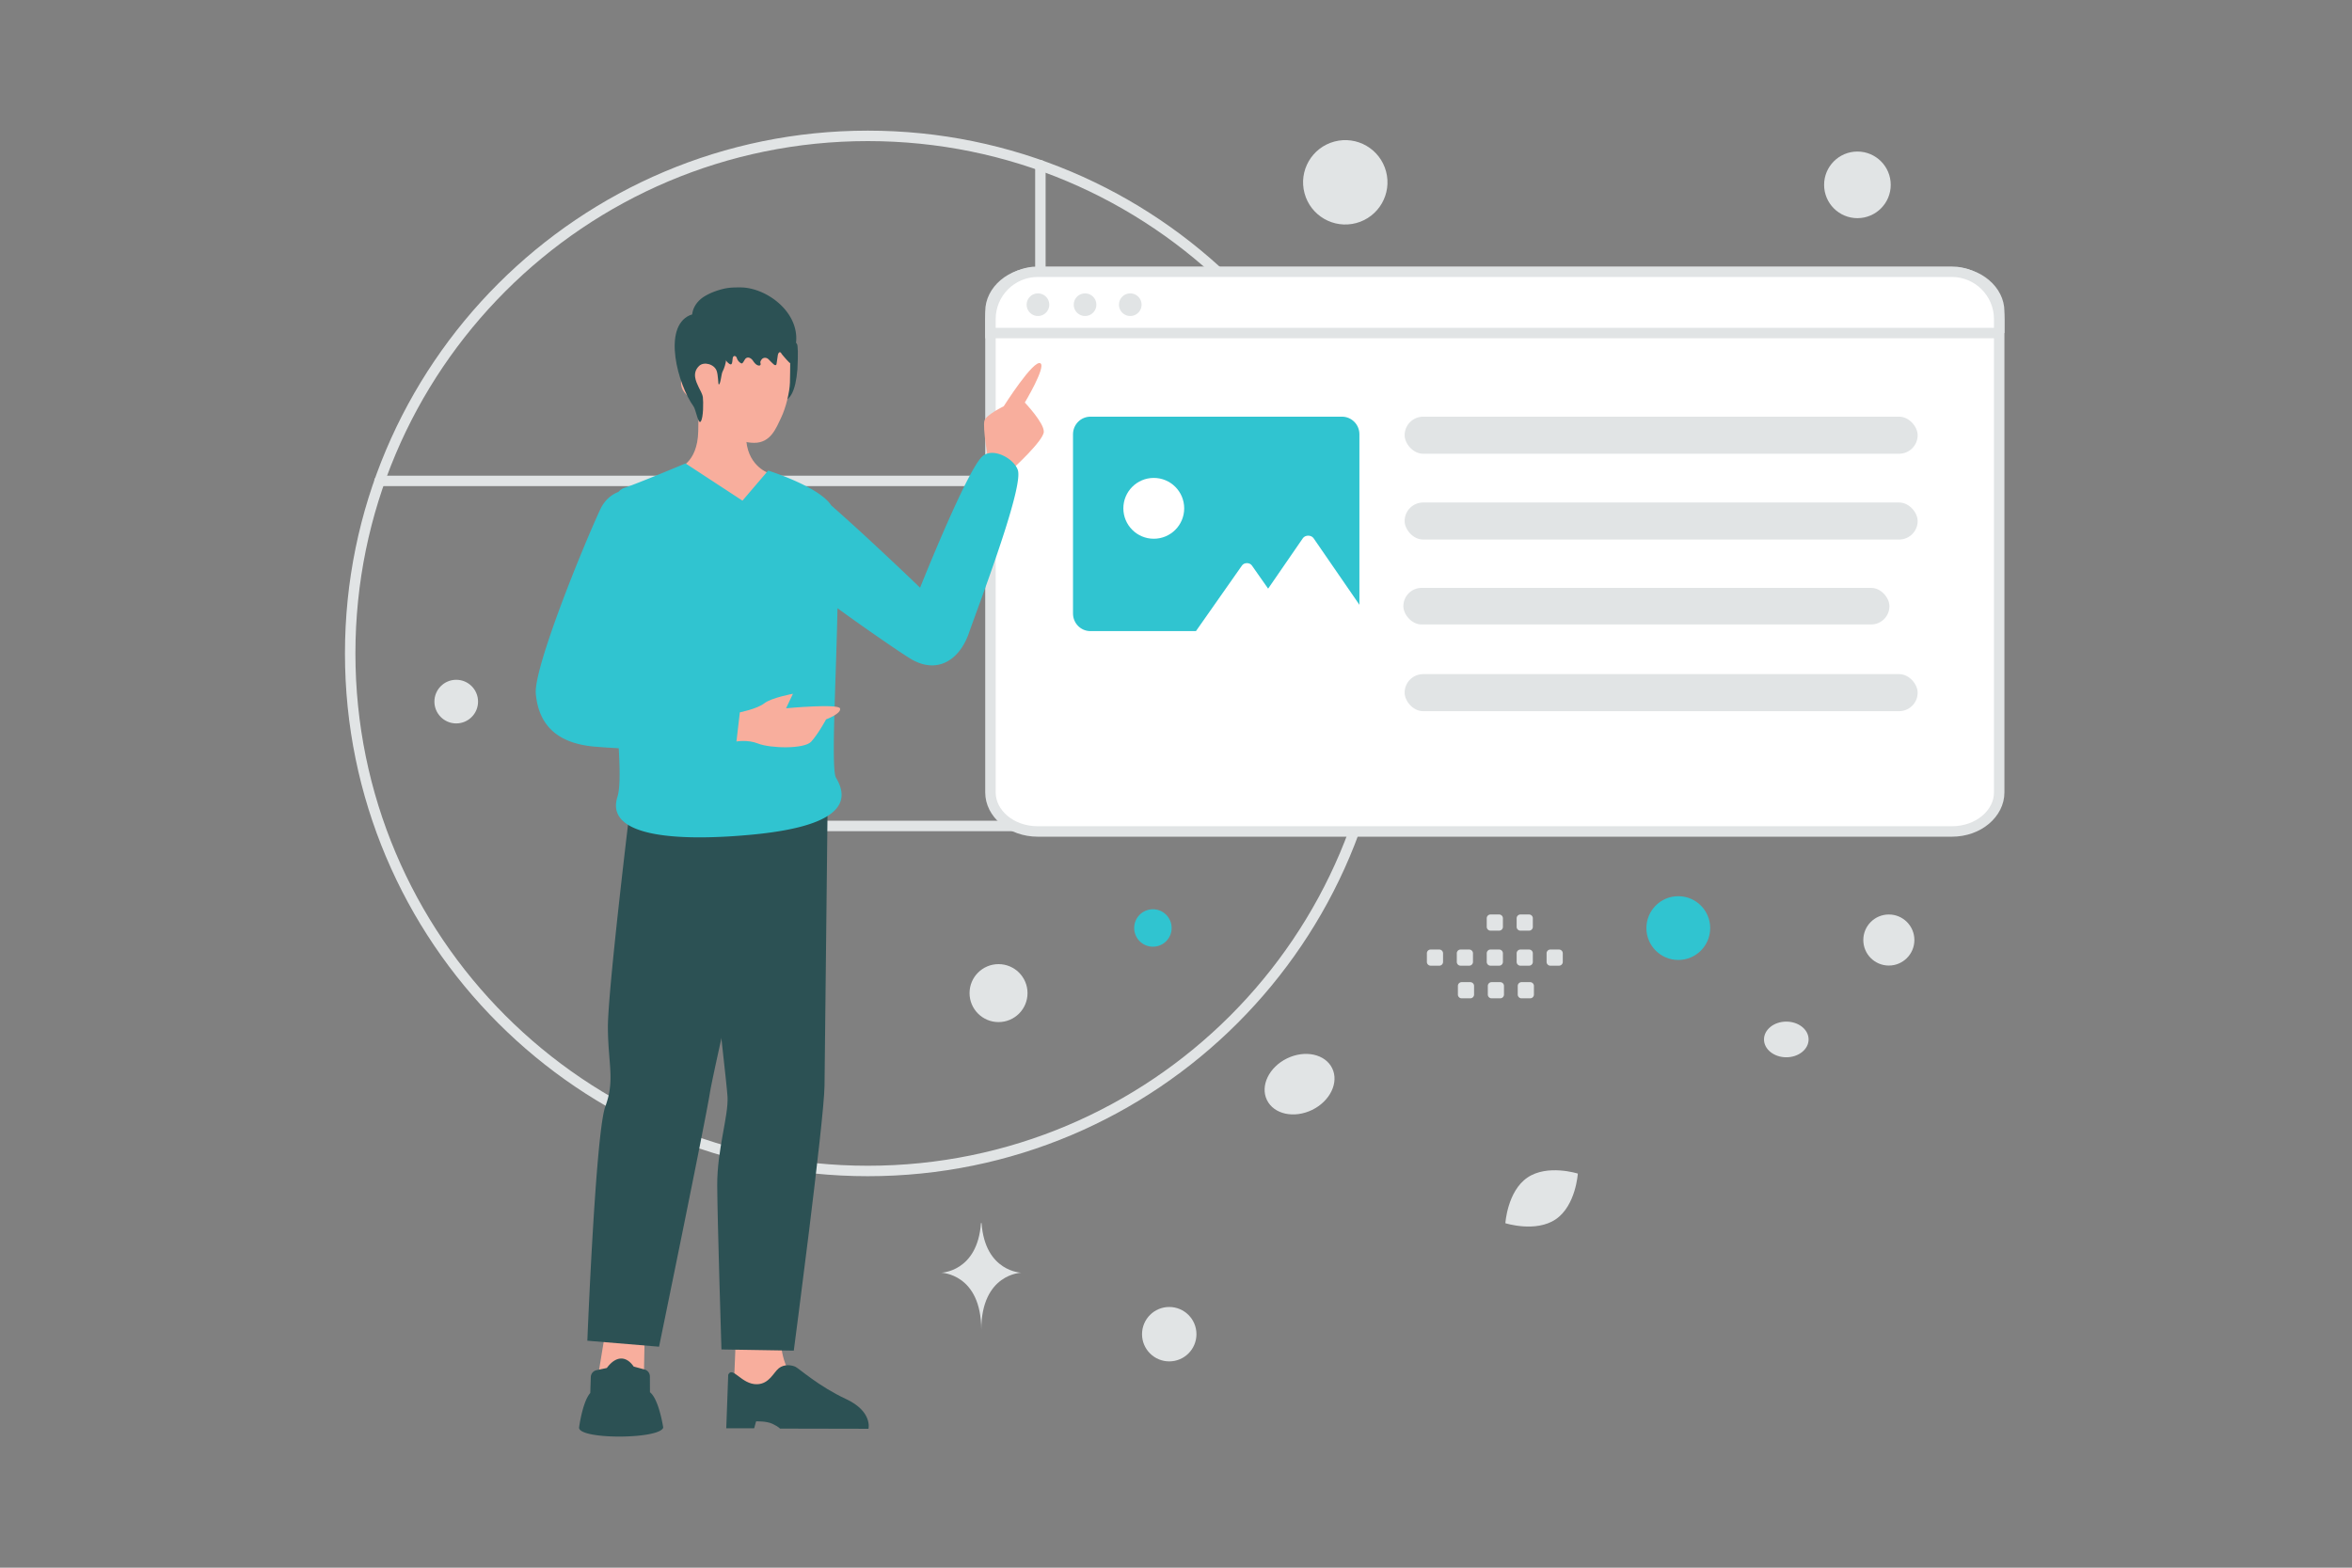
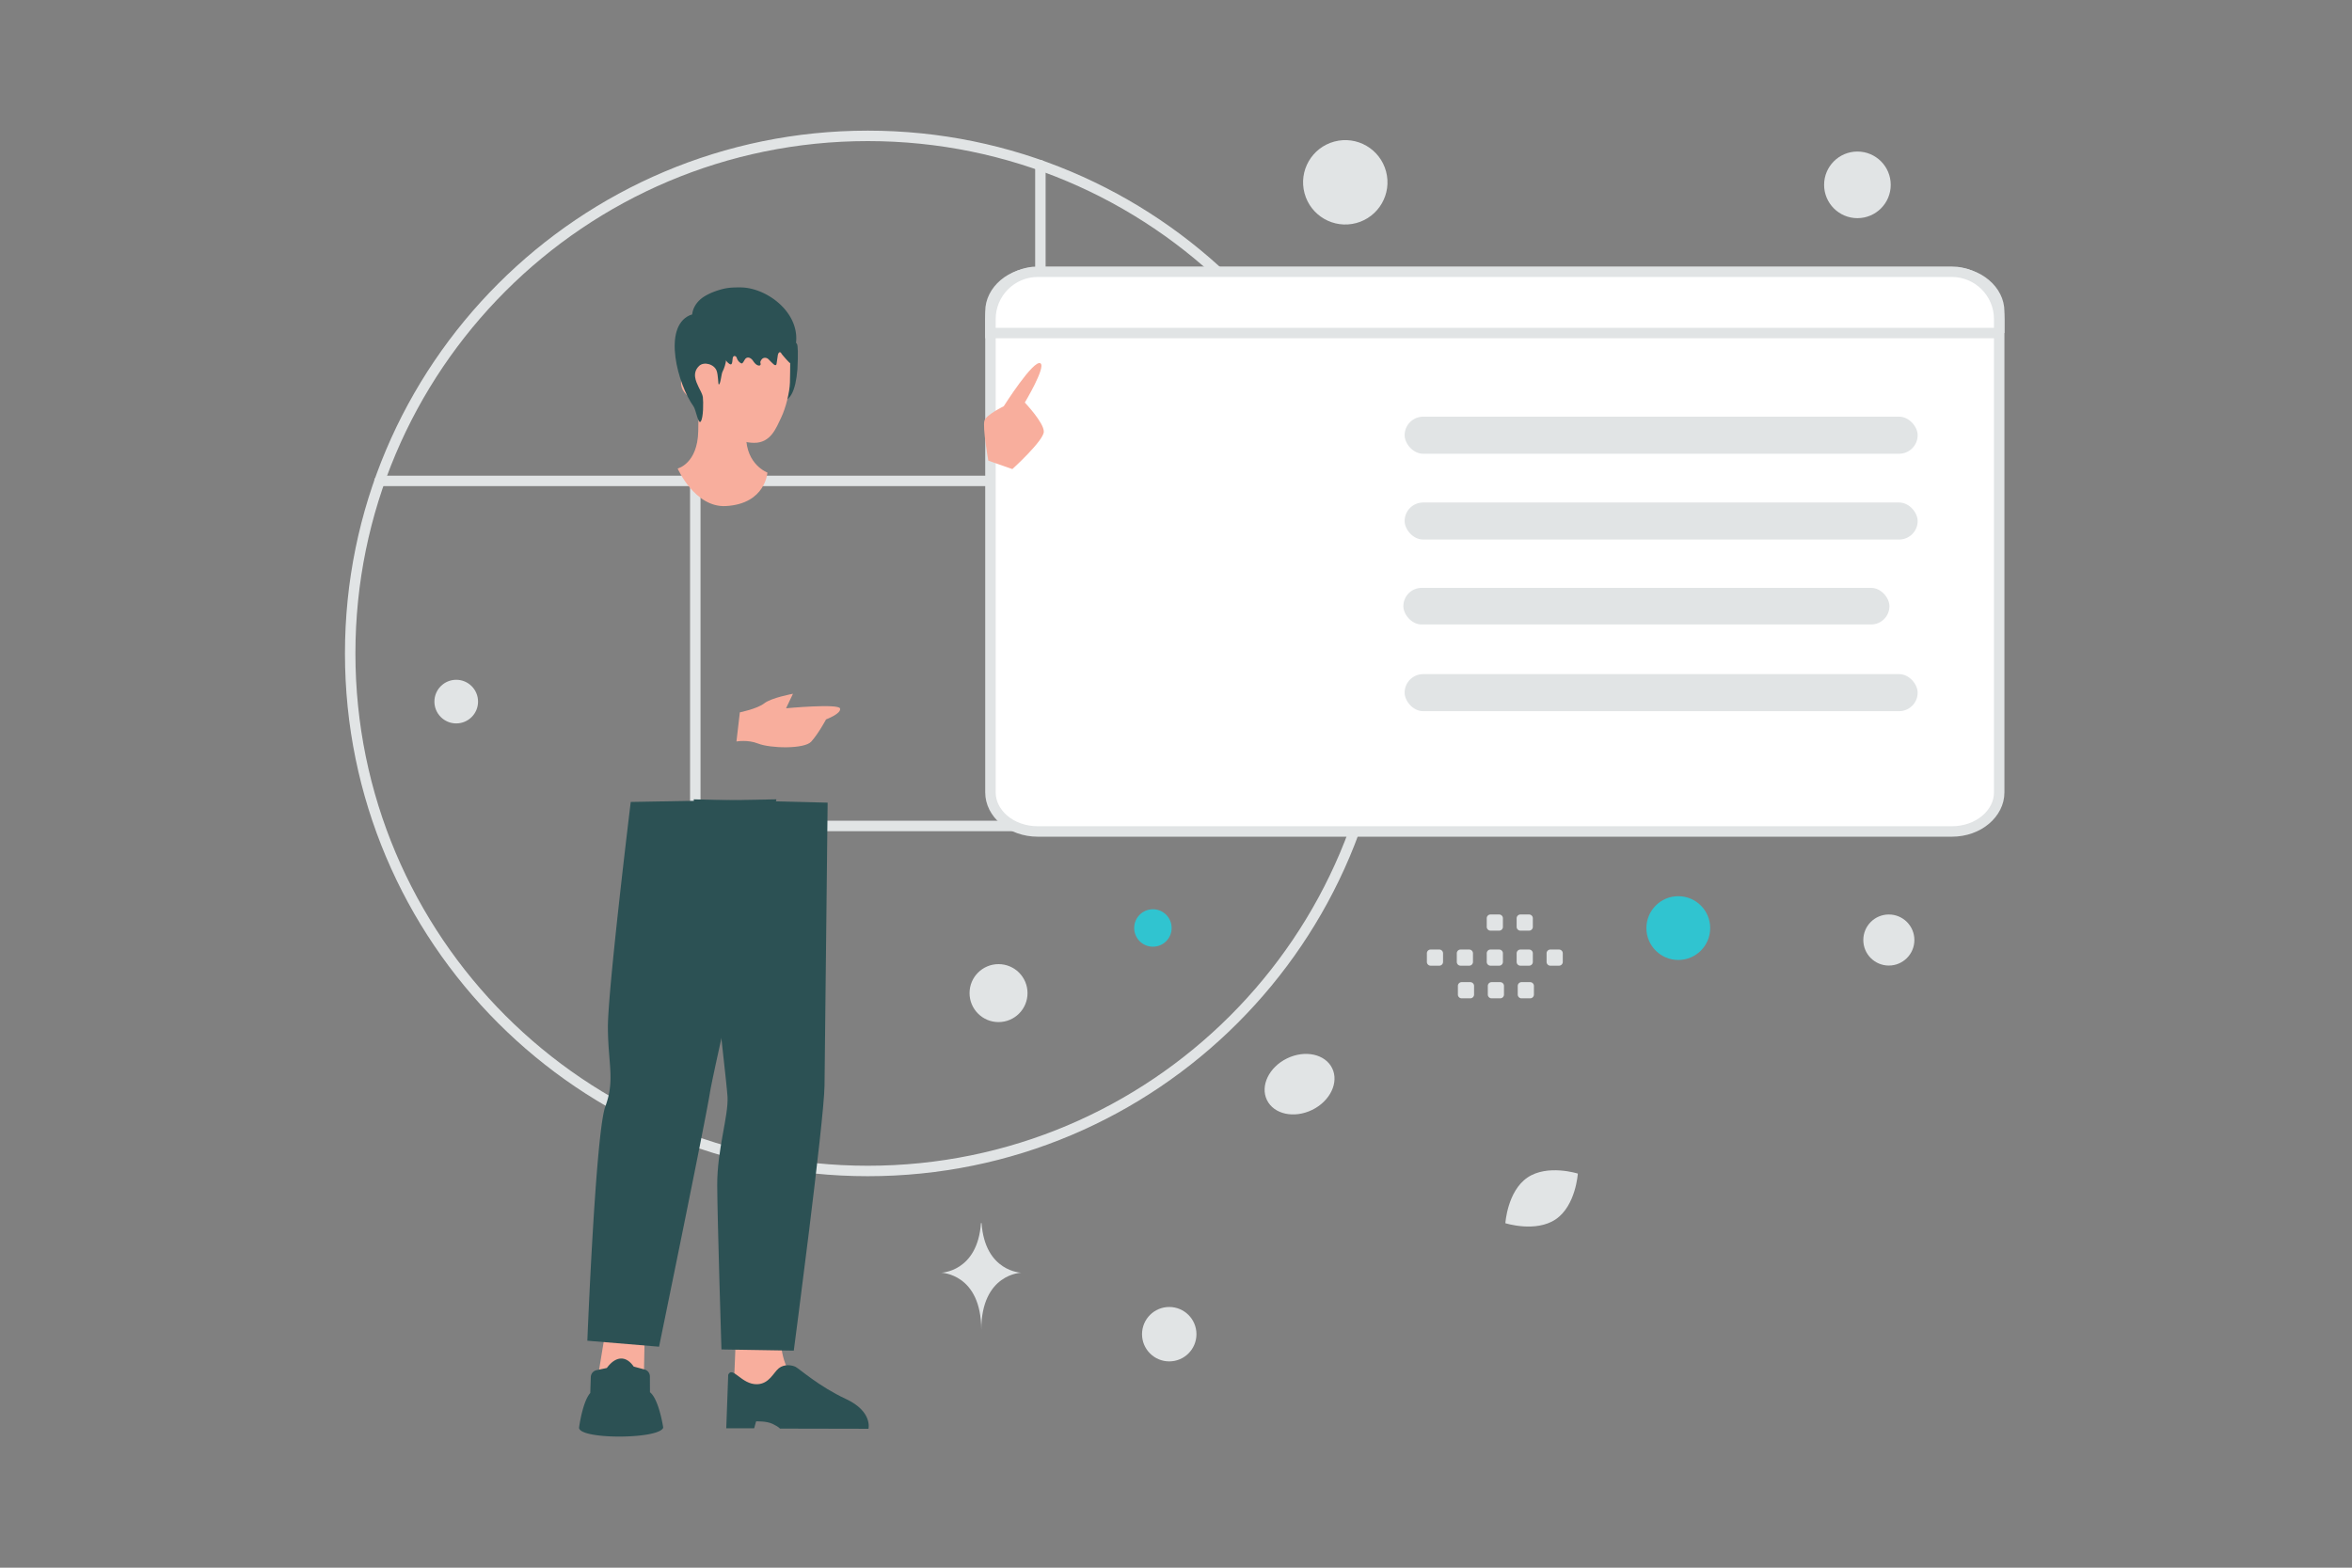
<svg xmlns="http://www.w3.org/2000/svg" width="900" height="600" viewBox="0 0 900 600" fill="none">
  <rect x="0" y="0" width="900" height="600" fill="#808080" stroke="none" />
  <path fill="transparent" d="M0 0h900v600H0z" />
  <path d="M145.224 184.053H398.11M266.055 316.112H518.94M266.056 436.939V184.054m132.053 132.057V63.226" stroke="#E1E4E5" stroke-width="4" stroke-linecap="round" stroke-linejoin="round" />
  <path clip-rule="evenodd" d="M332.082 448.165c109.398 0 198.083-88.685 198.083-198.083C530.165 140.685 441.48 52 332.082 52 222.685 52 134 140.685 134 250.082c0 109.398 88.685 198.083 198.082 198.083z" stroke="#E1E4E5" stroke-width="4" stroke-linecap="round" stroke-linejoin="round" />
  <path d="M746.859 318.23H397.141c-10.357 0-18.141-6.996-18.141-14.926V119.157c0-7.931 7.784-14.927 18.141-14.927h349.718c10.357 0 18.141 6.996 18.141 14.927v184.147c0 7.93-7.784 14.926-18.141 14.926z" fill="#fff" stroke="#E1E4E5" stroke-width="4" />
-   <path fill-rule="evenodd" clip-rule="evenodd" d="M410.59 166.214v68.594c0 3.724 2.981 6.739 6.663 6.739h40.378l17.625-25.124c.841-1.198 2.942-1.198 3.782 0l6.171 8.798.048.068.042-.06 13.234-19.216c.915-1.33 3.209-1.33 4.124 0l17.527 25.452v-65.251c0-3.723-2.989-6.738-6.663-6.738h-96.268c-3.682 0-6.663 3.015-6.663 6.738z" fill="#30C4D0" />
  <path d="M441.497 206.195c-6.429 0-11.641-5.212-11.641-11.641s5.212-11.641 11.641-11.641 11.641 5.212 11.641 11.641-5.212 11.641-11.641 11.641z" fill="#fff" />
  <path d="M765 127.465H379v-5.324c0-10.017 8.124-18.141 18.141-18.141h349.718c10.017 0 18.141 8.124 18.141 18.141v5.324z" fill="#fff" stroke="#E1E4E5" stroke-width="4" />
-   <path d="M397.178 120.941a4.325 4.325 0 1 0 0-8.65 4.325 4.325 0 0 0 0 8.65zm18.023 0a4.325 4.325 0 1 0 0-8.65 4.325 4.325 0 0 0 0 8.65zm17.302 0a4.325 4.325 0 1 0 0-8.65 4.325 4.325 0 0 0 0 8.65z" fill="#E1E4E5" />
  <rect x="537.485" y="159.476" width="196.314" height="14.182" rx="7.091" fill="#E1E4E5" />
  <rect x="537.485" y="192.32" width="196.314" height="14.182" rx="7.091" fill="#E1E4E5" />
  <rect x="537" y="225" width="186" height="14" rx="7" fill="#E1E4E5" />
  <rect x="537.485" y="258.006" width="196.314" height="14.182" rx="7.091" fill="#E1E4E5" />
  <path d="M292.821 146.397c-.669 2.676.219 5.458 1.683 7.796 1.035 1.651 2.482-.172 4.592-.464 3.264-.458 5.33-3.912 6.036-12.329.327-6.147.173-9.214-.169-9.751-1.219-1.921-4.355-2.563-6.827-2.378" fill="#2C5154" />
  <path fill-rule="evenodd" clip-rule="evenodd" d="M298.747 512.207s-.198 12.639 7.603 17.128c7.801 4.49 19.887 12.833 19.887 12.833l-45.977 1.55 1.311-31.625 17.176.114z" fill="#F8AE9D" />
  <path fill-rule="evenodd" clip-rule="evenodd" d="m278.655 526.135-.748 20.504h10.68l.732-2.641s4.02-.165 6.344.976c2.456 1.207 2.785 1.792 2.785 1.792l33.875.071s1.671-6.627-8.655-11.42c-10.326-4.795-17.844-11.599-19.272-12.296-1.439-.701-4.341-1.098-6.385.551-2.044 1.647-3.66 5.981-8.292 6.117-5.961.175-9.385-7.122-11.064-3.654zm-13.202-220.207s12.549 106.48 12.939 113.882c.39 7.402-4.03 20.176-3.944 34.022.086 13.845 1.614 62.644 1.614 62.644l27.682.451s11.634-88.182 11.76-101.405c.125-13.223 1.192-108.322 1.192-108.322l-51.243-1.272z" fill="#2C5154" />
  <path fill-rule="evenodd" clip-rule="evenodd" d="m231.592 509.986-5.395 32.762 19.888-.1.629-33.176-15.122.514z" fill="#F8AE9D" />
  <path fill-rule="evenodd" clip-rule="evenodd" d="M228.235 524.421a2.746 2.746 0 0 0-2.162 2.594l-.202 6.125c-2.853 3.172-4.179 12.419-4.288 13.205a.622.622 0 0 0-.005.114c.263 4.504 29.855 4.418 32.127.133a.62.62 0 0 0 .051-.401c-.244-1.513-1.862-10.846-5.049-13.346l-.023-6.057a2.745 2.745 0 0 0-2.033-2.641l-4.171-1.122c-2.907-4.252-6.869-4.101-10.264.531l-3.981.865zm13.121-217.49s-8.863 72.648-8.742 86.56c.12 13.913 2.727 20.023-.983 30.003-3.711 9.98-6.876 89.64-6.876 89.64l27.44 2.286s17.53-85.241 19.436-97.059c1.907-11.819 25.467-112.433 25.467-112.433l-55.742 1.003z" fill="#2C5154" />
  <path fill-rule="evenodd" clip-rule="evenodd" d="M378.186 176.309s-2.291-12.768-1.467-15.353c.703-2.235 7.354-5.457 7.354-5.457s11.567-18.273 14.098-16.412c2.06 1.508-6.024 14.98-6.024 14.98s7.372 7.733 7.269 11.19c-.103 3.457-12.031 14.279-12.031 14.279l-9.199-3.227zm-118.885 3s7.618-1.789 7.882-14.271c.265-12.483.079-16.744.079-16.744l18.061-.303s.182 13.912.185 18.944c.007 10.955 8.143 13.915 8.143 13.915s-.676 11.978-15.881 12.833c-11.872.668-18.469-14.374-18.469-14.374z" fill="#F8AE9D" />
  <path fill-rule="evenodd" clip-rule="evenodd" d="M265.604 141.985c-7.486-.29-6.265 10.668 1.511 10.654 0 0 8.358 16.803 21.478 16.847 6.32.021 8.384-5.609 10.278-9.561 1.895-3.952 3.285-9.863 3.401-13.483.124-3.859.14-16.537.14-16.537l-37.1-.017.292 12.097z" fill="#F8AE9D" />
-   <path fill-rule="evenodd" clip-rule="evenodd" d="M293.936 180.106s19.461 6.075 24.147 13.332c15.103 13.268 33.991 31.489 33.991 31.489s17.992-45.155 23.873-50.304c4.025-3.522 12.043.834 13.537 5.31 1.919 5.749-10.403 39.473-16.223 55.4-1.127 3.086-2.011 5.503-2.499 6.92-3.549 10.296-12.184 16.201-22.691 9.657-4.235-2.638-16.839-11.281-27.593-19.116-.168 8.232-.451 16.906-.72 25.144-.654 20.015-1.224 37.457.145 39.723 6.783 11.234-2.235 18.945-32.092 21.779-29.857 2.833-56.345.513-51.539-14.478 1.002-3.125.99-9.848.49-18.583a354.97 354.97 0 0 1-8.769-.578c-12.461-.982-21.676-6.336-22.961-20.242-.901-9.737 17.651-55.451 24.607-70.483 1.627-3.517 4.144-5.707 6.994-6.799.664-.74 1.411-1.26 2.251-1.537 5.11-1.684 23.431-9.381 23.431-9.381l21.794 14.259 9.827-11.512zm-59.193 80.469-.049.128.061.008a70.69 70.69 0 0 1-.012-.136z" fill="#30C4D0" />
  <path fill-rule="evenodd" clip-rule="evenodd" d="M283.101 272.641s6.647-1.336 9.368-3.472c2.72-2.136 10.959-3.645 10.959-3.645l-2.636 5.55s20.193-1.895 20.671.097c.479 1.992-5.362 4.158-5.362 4.158s-2.88 5.379-5.668 8.498c-2.638 2.951-15.745 2.6-20.34.758-3.97-1.591-8.287-.796-8.287-.796l1.295-11.148z" fill="#F8AE9D" />
  <path d="M267.638 130.405c1.094 1.431 3.022 1.747 4.611 2.03 2.136.38 3.192 1.173 4.301 3.3.702 1.36 1.404 2.848 2.66 3.584 1.023.602.992-.922 1.144-2.099a2.664 2.664 0 0 1 .064-.327c.244-.942 1.244-.784 1.533.145.267.841.836 1.553 1.56 1.949.118.065.244.122.369.098.17-.025.303-.187.414-.332.23-.303.46-.687.696-1.094.782-1.344 2.273-.872 3.146.414.547.801 1.198 1.626 2.092 1.812.288.065.65.017.783-.267.17-.347-.096-.695-.052-1.051.037-.332.178-.477.333-.761.605-1.092 2.008-1.132 2.863-.221a31.954 31.954 0 0 0 1.859 1.823c.273.243.672.486.946.243.147-.13.184-.348.214-.558.155-1.028.303-2.055.458-3.082.089-.575.392-1.327.909-1.182.251.073.399.34.539.583.17.307 3.207 3.81 3.267 3.543.472-1.99 1.44-3.802 1.913-5.792 3.06-12.806-10.515-23.104-20.882-23.16-2.306-.016-4.412.022-6.651.564-2.387.582-4.907 1.507-7.072 2.809-3.037 1.82-5.335 5.129-4.744 9.077" fill="#2C5154" />
  <path d="M276.068 126.265c1.462 1.672 1.849 4.025 1.985 6.247.201 3.351-.071 6.833-1.605 9.808-.437.847-.76 5.038-1.433 4.807-.215-.073-.179-3.323-.745-5.075-.875-2.714-4.902-3.749-6.715-2.034-2.896 2.729-1.197 6.044-.237 8.107.573 1.245 1.484 2.643 1.641 3.96.194 1.686.251 7.832-.838 9.265-.91 1.202-1.878-4.603-2.702-5.747-6.098-8.52-11.946-30.214-1.533-34.919 1.583-.716 6.471-1.085 7.954-.173" fill="#2C5154" />
  <path fill-rule="evenodd" clip-rule="evenodd" d="M547.442 363.413h3.302c.799 0 1.441.65 1.441 1.441v3.303c0 .798-.649 1.441-1.441 1.441h-3.302a1.447 1.447 0 0 1-1.442-1.441v-3.303a1.438 1.438 0 0 1 1.442-1.441zm11.449 0h3.303c.792 0 1.441.65 1.441 1.441v3.303c0 .798-.649 1.441-1.441 1.441h-3.303a1.446 1.446 0 0 1-1.441-1.441v-3.303c0-.791.65-1.441 1.441-1.441zm11.458 0h3.302c.792 0 1.442.65 1.442 1.441v3.303c0 .798-.65 1.441-1.442 1.441h-3.302a1.447 1.447 0 0 1-1.442-1.441v-3.303a1.44 1.44 0 0 1 1.442-1.441zm11.45 0h3.302c.792 0 1.441.65 1.441 1.441v3.303c0 .798-.649 1.441-1.441 1.441h-3.302a1.448 1.448 0 0 1-1.449-1.441v-3.303a1.458 1.458 0 0 1 1.449-1.441zm11.45 0h3.303c.798 0 1.448.649 1.448 1.441v3.302c0 .799-.65 1.442-1.448 1.442h-3.303c-.791 0-1.441-.65-1.441-1.442v-3.302c0-.792.65-1.441 1.441-1.441zm-33.938 12.486h3.303c.792 0 1.441.649 1.441 1.441v3.309c0 .792-.649 1.442-1.441 1.442h-3.303c-.798 0-1.441-.65-1.441-1.442v-3.302a1.44 1.44 0 0 1 1.441-1.448zm11.45 0h3.303c.791 0 1.441.649 1.441 1.441v3.309c0 .792-.65 1.442-1.441 1.442h-3.303c-.792 0-1.441-.65-1.441-1.442v-3.302a1.44 1.44 0 0 1 1.441-1.448zm11.451 0h3.302c.799 0 1.449.649 1.449 1.441v3.309a1.45 1.45 0 0 1-1.449 1.442h-3.302c-.792 0-1.442-.65-1.442-1.442v-3.302c0-.799.65-1.448 1.442-1.448zM570.349 350h3.302c.792 0 1.442.65 1.442 1.441v3.303c0 .798-.65 1.441-1.442 1.441h-3.302a1.447 1.447 0 0 1-1.442-1.441v-3.303a1.44 1.44 0 0 1 1.442-1.441zm11.45 0h3.302c.792 0 1.441.65 1.441 1.441v3.303c0 .798-.649 1.441-1.441 1.441h-3.302a1.448 1.448 0 0 1-1.449-1.441v-3.303a1.458 1.458 0 0 1 1.449-1.441z" fill="#E1E4E5" />
  <path d="M595.349 466.626c7.655-5.243 8.412-17.46 8.412-17.46s-11.657-3.708-19.31 1.541c-7.656 5.243-8.415 17.453-8.415 17.453s11.657 3.709 19.313-1.534z" fill="#E1E4E5" />
  <circle cx="441.166" cy="355.166" r="7.166" transform="rotate(180 441.166 355.166)" fill="#30C4D0" />
  <circle r="12.204" transform="matrix(-1 0 0 1 642.204 355.204)" fill="#30C4D0" />
  <circle r="9.772" transform="matrix(-1 0 0 1 722.772 359.772)" fill="#E1E4E5" />
  <circle r="10.412" transform="matrix(-1 0 0 1 447.414 510.63)" fill="#E1E4E5" />
  <circle r="8.351" transform="matrix(-1 0 0 1 174.578 268.523)" fill="#E1E4E5" />
  <circle r="12.747" transform="matrix(-1 0 0 1 710.747 70.747)" fill="#E1E4E5" />
  <circle r="11.092" transform="matrix(-1 0 0 1 382.092 380.092)" fill="#E1E4E5" />
-   <ellipse rx="8.532" ry="6.826" transform="matrix(-1 0 0 1 683.532 397.826)" fill="#E1E4E5" />
  <ellipse rx="13.887" ry="10.964" transform="scale(-1 1) rotate(26.006 -1147.079 -869.256)" fill="#E1E4E5" />
  <circle r="16.147" transform="scale(1 -1) rotate(-75 211.92 -370.323)" fill="#E1E4E5" />
  <path d="M375.371 468.088h.223c1.322 18.727 15.249 19.016 15.249 19.016s-15.358.3-15.358 21.939c0-21.639-15.358-21.939-15.358-21.939s13.922-.289 15.244-19.016z" fill="#E1E4E5" />
</svg>